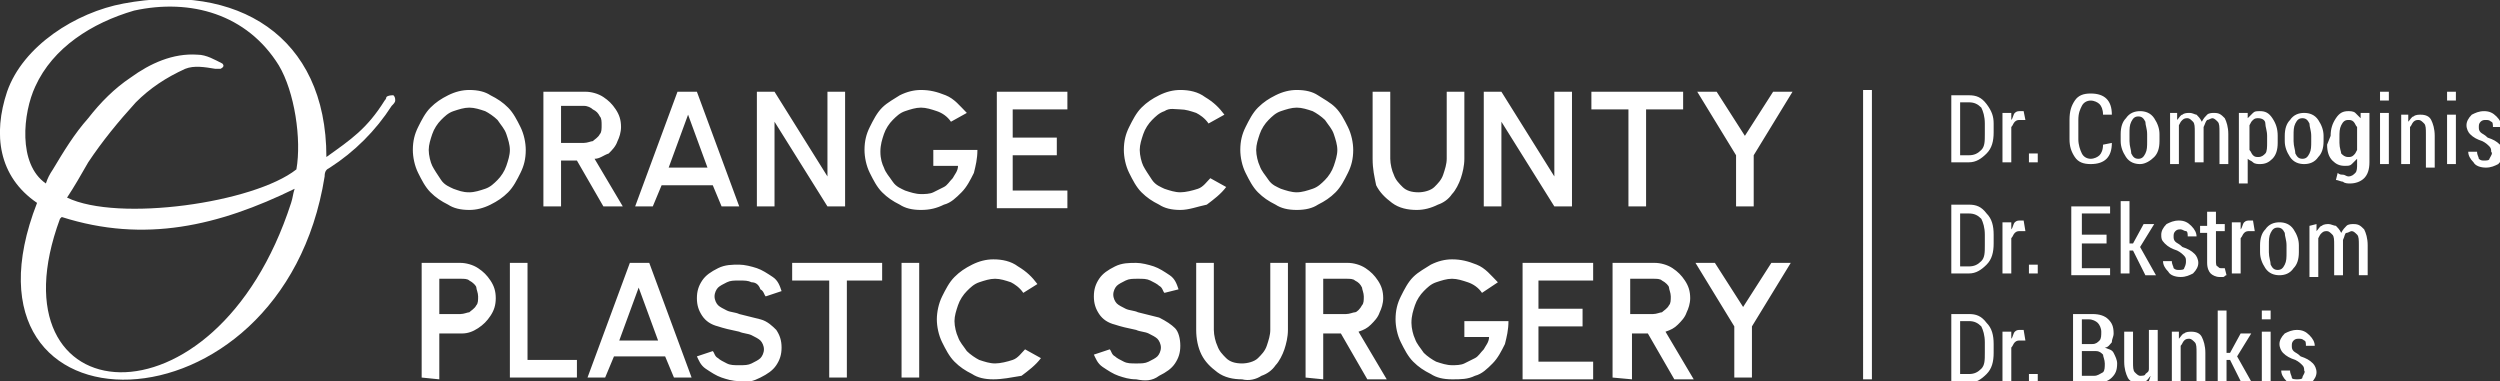
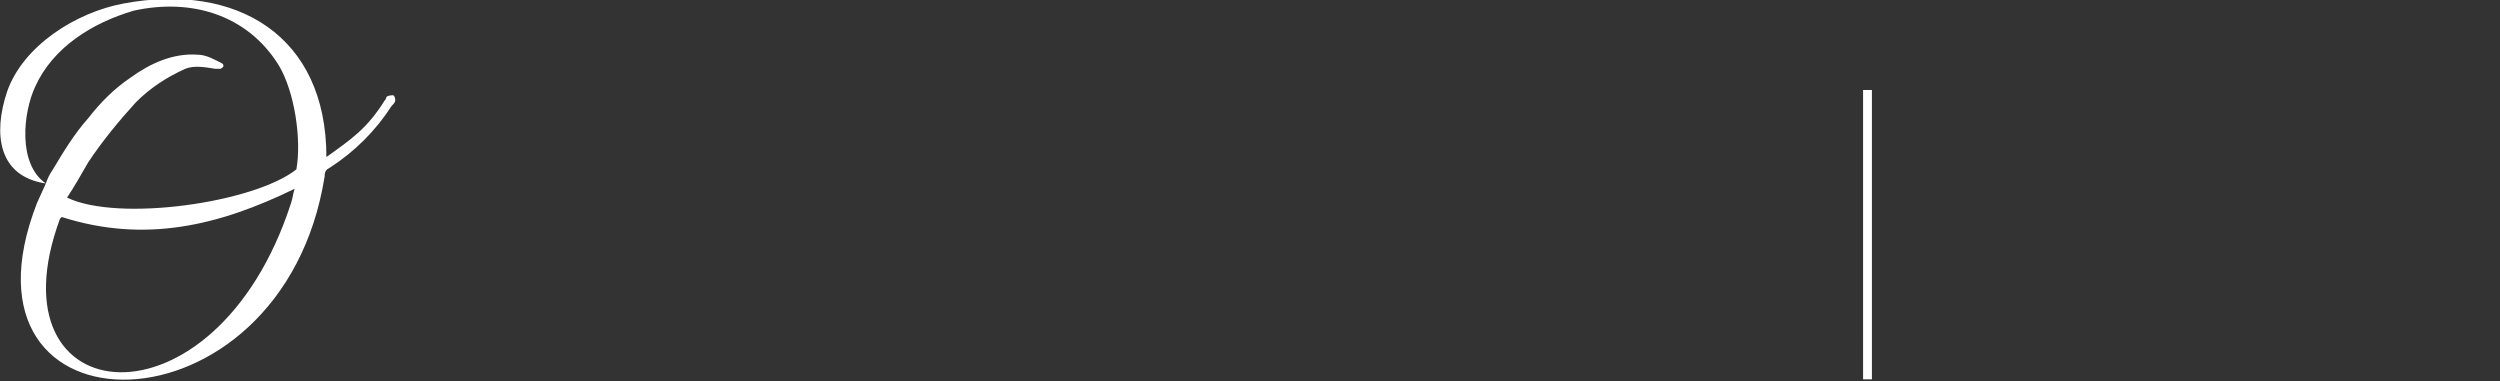
<svg xmlns="http://www.w3.org/2000/svg" version="1.1" id="Слой_1" x="0px" y="0px" viewBox="0 0 141.7 21.6" style="enable-background:new 0 0 141.7 21.6;" xml:space="preserve">
  <rect x="0" y="0" width="141.7" height="21.6" fill="#333333" stroke="none" />
  <style type="text/css">
	.st0{fill:#FFFFFF;}
</style>
  <g id="Слой_x0020_1">
    <g id="_2084689997344">
-       <path class="st0" d="M100.5,5.2h1.1l-2.2,3.6v2.9h-1V8.8l-2.2-3.6h1.1l1.6,2.5L100.5,5.2z M95.4,5.2v1h-2.1v5.5h-1V6.2h-2.1v-1    H95.4z M84.1,11.7V5.2h1l3,4.8V5.2h1v6.5h-1l-3-4.8v4.8H84.1z M80.3,11.9c-0.5,0-1-0.1-1.4-0.4s-0.7-0.6-0.9-1    C77.9,10,77.8,9.6,77.8,9V5.2h1V9c0,0.3,0.1,0.7,0.2,0.9c0.1,0.3,0.3,0.5,0.5,0.7c0.2,0.2,0.5,0.3,0.9,0.3c0.3,0,0.7-0.1,0.9-0.3    c0.2-0.2,0.4-0.4,0.5-0.7c0.1-0.3,0.2-0.6,0.2-0.9V5.2h1V9c0,0.4-0.1,0.8-0.2,1.1c-0.1,0.3-0.3,0.7-0.5,0.9    c-0.2,0.3-0.5,0.5-0.8,0.6C81.1,11.8,80.7,11.9,80.3,11.9L80.3,11.9z M73.5,10.9c0.3,0,0.6-0.1,0.9-0.2c0.3-0.1,0.5-0.3,0.7-0.5    c0.2-0.2,0.4-0.5,0.5-0.8c0.1-0.3,0.2-0.6,0.2-0.9s-0.1-0.6-0.2-0.9c-0.1-0.3-0.3-0.5-0.5-0.8c-0.2-0.2-0.5-0.4-0.7-0.5    c-0.3-0.1-0.6-0.2-0.9-0.2c-0.3,0-0.6,0.1-0.9,0.2c-0.3,0.1-0.5,0.3-0.7,0.5c-0.2,0.2-0.4,0.5-0.5,0.8c-0.1,0.3-0.2,0.6-0.2,0.9    s0.1,0.7,0.2,0.9c0.1,0.3,0.3,0.5,0.5,0.8s0.5,0.4,0.7,0.5C72.9,10.8,73.2,10.9,73.5,10.9z M73.5,11.9c-0.5,0-0.9-0.1-1.2-0.3    c-0.4-0.2-0.7-0.4-1-0.7c-0.3-0.3-0.5-0.7-0.7-1.1c-0.2-0.4-0.3-0.9-0.3-1.3c0-0.5,0.1-0.9,0.3-1.3c0.2-0.4,0.4-0.8,0.7-1.1    c0.3-0.3,0.6-0.5,1-0.7c0.4-0.2,0.8-0.3,1.2-0.3c0.5,0,0.9,0.1,1.2,0.3s0.7,0.4,1,0.7c0.3,0.3,0.5,0.7,0.7,1.1    c0.2,0.4,0.3,0.9,0.3,1.3c0,0.5-0.1,0.9-0.3,1.3s-0.4,0.8-0.7,1.1c-0.3,0.3-0.6,0.5-1,0.7C74.4,11.8,74,11.9,73.5,11.9z     M66.9,11.9c-0.5,0-0.9-0.1-1.2-0.3c-0.4-0.2-0.7-0.4-1-0.7c-0.3-0.3-0.5-0.7-0.7-1.1c-0.2-0.4-0.3-0.9-0.3-1.3    c0-0.5,0.1-0.9,0.3-1.3c0.2-0.4,0.4-0.8,0.7-1.1c0.3-0.3,0.6-0.5,1-0.7c0.4-0.2,0.8-0.3,1.2-0.3c0.5,0,1,0.1,1.4,0.4    c0.5,0.3,0.8,0.6,1.1,1l-0.9,0.5c-0.2-0.3-0.5-0.5-0.7-0.6c-0.3-0.1-0.6-0.2-0.9-0.2S66.3,6.1,66,6.3c-0.3,0.1-0.5,0.3-0.7,0.5    c-0.2,0.2-0.4,0.5-0.5,0.8s-0.2,0.6-0.2,0.9s0.1,0.7,0.2,0.9s0.3,0.5,0.5,0.8s0.5,0.4,0.7,0.5c0.3,0.1,0.6,0.2,0.9,0.2    c0.3,0,0.7-0.1,1-0.2c0.3-0.1,0.5-0.4,0.7-0.6l0.9,0.5c-0.3,0.4-0.7,0.7-1.1,1C67.9,11.7,67.4,11.9,66.9,11.9z M56.5,11.7V5.2h4v1    h-3.1v1.6h2.5v1h-2.5v2h3.1v1H56.5z M52.2,11.9c-0.5,0-0.9-0.1-1.2-0.3c-0.4-0.2-0.7-0.4-1-0.7c-0.3-0.3-0.5-0.7-0.7-1.1    C49.1,9.4,49,8.9,49,8.5c0-0.5,0.1-0.9,0.3-1.3c0.2-0.4,0.4-0.8,0.7-1.1c0.3-0.3,0.7-0.5,1-0.7c0.4-0.2,0.8-0.3,1.2-0.3    c0.5,0,0.9,0.1,1.4,0.3c0.5,0.2,0.8,0.6,1.2,1l-0.9,0.5c-0.2-0.3-0.5-0.5-0.8-0.6c-0.3-0.1-0.6-0.2-0.9-0.2s-0.6,0.1-0.9,0.2    c-0.3,0.1-0.5,0.3-0.7,0.5s-0.4,0.5-0.5,0.8c-0.1,0.3-0.2,0.6-0.2,1s0.1,0.7,0.2,0.9c0.1,0.3,0.3,0.5,0.5,0.8s0.5,0.4,0.7,0.5    c0.3,0.1,0.6,0.2,0.9,0.2c0.2,0,0.5,0,0.7-0.1c0.2-0.1,0.4-0.2,0.6-0.3c0.2-0.1,0.3-0.3,0.5-0.5c0.1-0.2,0.3-0.4,0.3-0.7h-1.4V8.5    h2.5c0,0.5-0.1,0.9-0.2,1.3c-0.2,0.4-0.4,0.8-0.7,1.1c-0.3,0.3-0.6,0.6-1,0.7C53.1,11.8,52.7,11.9,52.2,11.9L52.2,11.9z     M42.9,11.7V5.2h1l3,4.8V5.2h1v6.5h-1l-3-4.8v4.8H42.9z M37.9,9.5h2.2l-1.1-3L37.9,9.5L37.9,9.5z M38.4,5.2h1.1l2.4,6.5h-1    l-0.5-1.2h-2.9l-0.5,1.2h-1L38.4,5.2L38.4,5.2z M31.8,8.1h1.3c0.2,0,0.4-0.1,0.5-0.1c0.1-0.1,0.3-0.2,0.4-0.4    c0.1-0.1,0.1-0.3,0.1-0.5S34.1,6.7,34,6.6c-0.1-0.2-0.2-0.3-0.4-0.4C33.5,6.1,33.3,6,33.1,6h-1.3V8.1L31.8,8.1z M30.8,11.7V5.2    h2.4c0.3,0,0.7,0.1,1,0.3c0.3,0.2,0.5,0.4,0.7,0.7c0.2,0.3,0.3,0.6,0.3,1c0,0.3-0.1,0.6-0.2,0.8c-0.1,0.3-0.3,0.5-0.5,0.7    C34.2,8.8,34,9,33.7,9l1.6,2.7h-1.1l-1.5-2.6h-0.9v2.6L30.8,11.7L30.8,11.7z M26.6,10.9c0.3,0,0.6-0.1,0.9-0.2    c0.3-0.1,0.5-0.3,0.7-0.5c0.2-0.2,0.4-0.5,0.5-0.8s0.2-0.6,0.2-0.9s-0.1-0.6-0.2-0.9c-0.1-0.3-0.3-0.5-0.5-0.8    c-0.2-0.2-0.5-0.4-0.7-0.5c-0.3-0.1-0.6-0.2-0.9-0.2c-0.3,0-0.6,0.1-0.9,0.2c-0.3,0.1-0.5,0.3-0.7,0.5c-0.2,0.2-0.4,0.5-0.5,0.8    s-0.2,0.6-0.2,0.9s0.1,0.7,0.2,0.9s0.3,0.5,0.5,0.8s0.5,0.4,0.7,0.5C26,10.8,26.2,10.9,26.6,10.9z M26.6,11.9    c-0.5,0-0.9-0.1-1.2-0.3c-0.4-0.2-0.7-0.4-1-0.7s-0.5-0.7-0.7-1.1c-0.2-0.4-0.3-0.9-0.3-1.3c0-0.5,0.1-0.9,0.3-1.3    c0.2-0.4,0.4-0.8,0.7-1.1s0.6-0.5,1-0.7c0.4-0.2,0.8-0.3,1.2-0.3c0.5,0,0.9,0.1,1.2,0.3c0.4,0.2,0.7,0.4,1,0.7s0.5,0.7,0.7,1.1    c0.2,0.4,0.3,0.9,0.3,1.3c0,0.5-0.1,0.9-0.3,1.3s-0.4,0.8-0.7,1.1s-0.6,0.5-1,0.7C27.4,11.8,27,11.9,26.6,11.9z M23.9,21.4v-6.5    h2.2c0.3,0,0.7,0.1,1,0.3c0.3,0.2,0.5,0.4,0.7,0.7c0.2,0.3,0.3,0.6,0.3,1c0,0.4-0.1,0.7-0.3,1c-0.2,0.3-0.4,0.5-0.7,0.7    s-0.6,0.3-0.9,0.3h-1.3v2.6L23.9,21.4L23.9,21.4z M24.9,17.8h1.2c0.2,0,0.4-0.1,0.5-0.1c0.1-0.1,0.3-0.2,0.4-0.4    c0.1-0.1,0.1-0.3,0.1-0.5s-0.1-0.4-0.1-0.5s-0.2-0.3-0.4-0.4c-0.1-0.1-0.3-0.1-0.5-0.1h-1.2V17.8L24.9,17.8z M28.9,21.4v-6.5h1    v5.5h2.8v1H28.9z M35.7,14.9h1.1l2.4,6.5h-1l-0.5-1.2h-2.9l-0.5,1.2h-1L35.7,14.9L35.7,14.9z M35.1,19.3h2.2l-1.1-3L35.1,19.3    L35.1,19.3z M41.9,21.6c-0.4,0-0.7-0.1-1-0.2c-0.3-0.1-0.6-0.3-0.9-0.5c-0.3-0.2-0.4-0.5-0.5-0.7l0.9-0.3c0.1,0.1,0.1,0.3,0.3,0.4    c0.1,0.1,0.3,0.2,0.5,0.3c0.2,0.1,0.4,0.1,0.7,0.1c0.3,0,0.5,0,0.7-0.1s0.4-0.2,0.5-0.3c0.1-0.1,0.2-0.3,0.2-0.5s-0.1-0.4-0.2-0.5    c-0.1-0.1-0.3-0.2-0.5-0.3s-0.5-0.1-0.7-0.2c-0.5-0.1-0.9-0.2-1.2-0.3c-0.4-0.1-0.7-0.3-0.9-0.6s-0.3-0.6-0.3-1s0.1-0.7,0.3-1    c0.2-0.3,0.5-0.5,0.9-0.7c0.4-0.2,0.8-0.2,1.2-0.2c0.3,0,0.7,0.1,1,0.2s0.6,0.3,0.9,0.5c0.3,0.2,0.4,0.5,0.5,0.8l-0.9,0.3    c-0.1-0.1-0.1-0.3-0.3-0.4C43,16.1,42.8,16,42.6,16c-0.2-0.1-0.4-0.1-0.7-0.1c-0.3,0-0.5,0-0.7,0.1c-0.2,0.1-0.4,0.2-0.5,0.3    c-0.1,0.1-0.2,0.3-0.2,0.5c0,0.2,0.1,0.4,0.2,0.5c0.1,0.1,0.3,0.2,0.5,0.3c0.2,0.1,0.5,0.1,0.7,0.2c0.4,0.1,0.8,0.2,1.2,0.3    s0.7,0.4,0.9,0.6c0.2,0.3,0.3,0.6,0.3,1c0,0.4-0.1,0.7-0.3,1c-0.2,0.3-0.5,0.5-0.9,0.7S42.4,21.7,41.9,21.6L41.9,21.6z M50,14.9v1    H48v5.5h-1v-5.5h-2.1v-1H50z M51.1,21.4v-6.5h1v6.5H51.1z M56.3,21.5c-0.5,0-0.9-0.1-1.2-0.3c-0.4-0.2-0.7-0.4-1-0.7    c-0.3-0.3-0.5-0.7-0.7-1.1c-0.2-0.4-0.3-0.9-0.3-1.3s0.1-0.9,0.3-1.3s0.4-0.8,0.7-1.1c0.3-0.3,0.6-0.5,1-0.7    c0.4-0.2,0.8-0.3,1.2-0.3c0.5,0,1,0.1,1.4,0.4c0.5,0.3,0.8,0.6,1.1,1L58,16.6c-0.2-0.3-0.5-0.5-0.7-0.6c-0.3-0.1-0.6-0.2-0.9-0.2    c-0.3,0-0.6,0.1-0.9,0.2c-0.3,0.1-0.5,0.3-0.7,0.5c-0.2,0.2-0.4,0.5-0.5,0.8c-0.1,0.3-0.2,0.6-0.2,0.9c0,0.3,0.1,0.7,0.2,0.9    c0.1,0.3,0.3,0.5,0.5,0.8c0.2,0.2,0.5,0.4,0.7,0.5c0.3,0.1,0.6,0.2,0.9,0.2c0.3,0,0.7-0.1,1-0.2c0.3-0.1,0.5-0.4,0.7-0.6l0.9,0.5    c-0.3,0.4-0.7,0.7-1.1,1C57.3,21.4,56.8,21.5,56.3,21.5z M64.4,21.5c-0.4,0-0.7-0.1-1-0.2c-0.3-0.1-0.6-0.3-0.9-0.5    c-0.3-0.2-0.4-0.5-0.5-0.7l0.9-0.3c0.1,0.1,0.1,0.3,0.3,0.4c0.1,0.1,0.3,0.2,0.5,0.3c0.2,0.1,0.4,0.1,0.7,0.1c0.3,0,0.5,0,0.7-0.1    c0.2-0.1,0.4-0.2,0.5-0.3c0.1-0.1,0.2-0.3,0.2-0.5s-0.1-0.4-0.2-0.5s-0.3-0.2-0.5-0.3c-0.2-0.1-0.5-0.1-0.7-0.2    c-0.5-0.1-0.9-0.2-1.2-0.3c-0.4-0.1-0.7-0.3-0.9-0.6c-0.2-0.3-0.3-0.6-0.3-1c0-0.4,0.1-0.7,0.3-1c0.2-0.3,0.5-0.5,0.9-0.7    c0.4-0.2,0.8-0.2,1.2-0.2c0.3,0,0.7,0.1,1,0.2c0.3,0.1,0.6,0.3,0.9,0.5c0.3,0.2,0.4,0.5,0.5,0.8L66,16.6c-0.1-0.1-0.1-0.3-0.3-0.4    c-0.1-0.1-0.3-0.2-0.5-0.3s-0.4-0.1-0.7-0.1c-0.3,0-0.5,0-0.7,0.1c-0.2,0.1-0.4,0.2-0.5,0.3c-0.1,0.1-0.2,0.3-0.2,0.5    c0,0.2,0.1,0.4,0.2,0.5c0.1,0.1,0.3,0.2,0.5,0.3c0.2,0.1,0.5,0.1,0.7,0.2c0.4,0.1,0.8,0.2,1.2,0.3c0.4,0.2,0.7,0.4,0.9,0.6    s0.3,0.6,0.3,1c0,0.4-0.1,0.7-0.3,1c-0.2,0.3-0.5,0.5-0.9,0.7C65.3,21.6,64.9,21.6,64.4,21.5L64.4,21.5z M70.4,21.5    c-0.5,0-1-0.1-1.4-0.4c-0.4-0.3-0.7-0.6-0.9-1c-0.2-0.4-0.3-0.9-0.3-1.4v-3.8h1v3.8c0,0.3,0.1,0.7,0.2,0.9    c0.1,0.3,0.3,0.5,0.5,0.7c0.2,0.2,0.5,0.3,0.9,0.3c0.3,0,0.7-0.1,0.9-0.3c0.2-0.2,0.4-0.4,0.5-0.7s0.2-0.6,0.2-0.9v-3.8h1v3.8    c0,0.4-0.1,0.8-0.2,1.1c-0.1,0.3-0.3,0.7-0.5,0.9c-0.2,0.3-0.5,0.5-0.8,0.6C71.2,21.5,70.8,21.6,70.4,21.5L70.4,21.5z M74,21.4    v-6.5h2.4c0.3,0,0.7,0.1,1,0.3c0.3,0.2,0.5,0.4,0.7,0.7c0.2,0.3,0.3,0.6,0.3,1c0,0.3-0.1,0.6-0.2,0.8c-0.1,0.3-0.3,0.5-0.5,0.7    c-0.2,0.2-0.4,0.3-0.7,0.4l1.6,2.7h-1.1l-1.5-2.6H75v2.6L74,21.4L74,21.4z M75,17.8h1.3c0.2,0,0.4-0.1,0.5-0.1s0.3-0.2,0.4-0.4    c0.1-0.1,0.1-0.3,0.1-0.5s-0.1-0.4-0.1-0.5c-0.1-0.2-0.2-0.3-0.4-0.4c-0.1-0.1-0.3-0.1-0.5-0.1H75V17.8L75,17.8z M82.3,21.5    c-0.5,0-0.9-0.1-1.2-0.3c-0.4-0.2-0.7-0.4-1-0.7c-0.3-0.3-0.5-0.7-0.7-1.1c-0.2-0.4-0.3-0.9-0.3-1.3c0-0.5,0.1-0.9,0.3-1.3    c0.2-0.4,0.4-0.8,0.7-1.1s0.7-0.5,1-0.7c0.4-0.2,0.8-0.3,1.2-0.3c0.5,0,0.9,0.1,1.4,0.3c0.5,0.2,0.8,0.6,1.2,1L84,16.6    c-0.2-0.3-0.5-0.5-0.8-0.6s-0.6-0.2-0.9-0.2c-0.3,0-0.6,0.1-0.9,0.2c-0.3,0.1-0.5,0.3-0.7,0.5c-0.2,0.2-0.4,0.5-0.5,0.8    c-0.1,0.3-0.2,0.6-0.2,1c0,0.3,0.1,0.7,0.2,0.9c0.1,0.3,0.3,0.5,0.5,0.8c0.2,0.2,0.5,0.4,0.7,0.5c0.3,0.1,0.6,0.2,0.9,0.2    c0.2,0,0.5,0,0.7-0.1s0.4-0.2,0.6-0.3c0.2-0.1,0.3-0.3,0.5-0.5c0.1-0.2,0.3-0.4,0.3-0.7H83v-0.9h2.5c0,0.5-0.1,0.9-0.2,1.3    c-0.2,0.4-0.4,0.8-0.7,1.1c-0.3,0.3-0.6,0.6-1,0.7C83.2,21.5,82.8,21.5,82.3,21.5L82.3,21.5z M86.3,21.4v-6.5h4v1h-3.1v1.6h2.5v1    h-2.5v2h3.1v1H86.3z M91.4,21.4v-6.5h2.4c0.3,0,0.7,0.1,1,0.3c0.3,0.2,0.5,0.4,0.7,0.7c0.2,0.3,0.3,0.6,0.3,1    c0,0.3-0.1,0.6-0.2,0.8c-0.1,0.3-0.3,0.5-0.5,0.7c-0.2,0.2-0.4,0.3-0.7,0.4l1.6,2.7h-1.1l-1.5-2.6h-0.9v2.6L91.4,21.4L91.4,21.4z     M92.4,17.8h1.3c0.2,0,0.4-0.1,0.5-0.1c0.1-0.1,0.3-0.2,0.4-0.4c0.1-0.1,0.1-0.3,0.1-0.5s-0.1-0.4-0.1-0.5s-0.2-0.3-0.4-0.4    c-0.1-0.1-0.3-0.1-0.5-0.1h-1.3V17.8L92.4,17.8z M100.4,14.9h1.1l-2.2,3.6v2.9h-1v-2.9l-2.2-3.6h1.1l1.6,2.5L100.4,14.9z" />
-       <path class="st0" d="M110.6,9.2V5.4h1c0.4,0,0.7,0.1,1,0.5S113,6.6,113,7v0.5c0,0.5-0.1,0.9-0.4,1.2c-0.3,0.3-0.6,0.5-1,0.5    L110.6,9.2L110.6,9.2z M111.1,5.8v3h0.5c0.3,0,0.5-0.1,0.7-0.3c0.2-0.2,0.2-0.5,0.2-0.9V7c0-0.4-0.1-0.7-0.2-0.9    c-0.2-0.2-0.4-0.3-0.7-0.3H111.1z M114.8,6.8h-0.3c-0.1,0-0.2,0-0.3,0.1c-0.1,0.1-0.1,0.2-0.2,0.3v2h-0.5V6.4h0.5l0,0.4    c0.1-0.1,0.1-0.3,0.2-0.4c0.1-0.1,0.2-0.1,0.3-0.1c0,0,0.1,0,0.1,0c0,0,0.1,0,0.1,0L114.8,6.8L114.8,6.8z M115.5,9.2h-0.5V8.7h0.5    V9.2z M119.7,8.1L119.7,8.1c0,0.4-0.1,0.7-0.3,0.9s-0.5,0.3-0.9,0.3c-0.4,0-0.7-0.1-0.9-0.4c-0.2-0.3-0.3-0.6-0.3-1V6.8    c0-0.5,0.1-0.8,0.3-1.1c0.2-0.3,0.5-0.4,0.9-0.4c0.4,0,0.7,0.1,0.9,0.3c0.2,0.2,0.3,0.5,0.3,0.9v0h-0.5c0-0.3-0.1-0.5-0.2-0.6    c-0.1-0.1-0.3-0.2-0.5-0.2c-0.2,0-0.4,0.1-0.5,0.3s-0.2,0.4-0.2,0.8v1.1c0,0.3,0.1,0.6,0.2,0.8c0.1,0.2,0.3,0.3,0.5,0.3    c0.2,0,0.4-0.1,0.5-0.2c0.1-0.1,0.2-0.3,0.2-0.6L119.7,8.1L119.7,8.1z M120.2,7.6c0-0.4,0.1-0.7,0.3-0.9c0.2-0.3,0.5-0.4,0.8-0.4    s0.6,0.1,0.8,0.4c0.2,0.3,0.3,0.6,0.3,0.9V8c0,0.4-0.1,0.7-0.3,0.9s-0.5,0.4-0.8,0.4s-0.6-0.1-0.8-0.4s-0.3-0.6-0.3-0.9V7.6z     M120.7,8c0,0.3,0.1,0.5,0.1,0.7c0.1,0.2,0.2,0.3,0.4,0.3s0.3-0.1,0.4-0.3c0.1-0.2,0.1-0.4,0.1-0.7V7.6c0-0.3-0.1-0.5-0.1-0.7    c-0.1-0.2-0.2-0.3-0.4-0.3s-0.3,0.1-0.4,0.3c-0.1,0.2-0.1,0.4-0.1,0.7V8z M123.4,6.4l0,0.4c0.1-0.1,0.2-0.3,0.3-0.3    c0.1-0.1,0.3-0.1,0.4-0.1c0.2,0,0.3,0.1,0.4,0.1c0.1,0.1,0.2,0.2,0.3,0.4c0.1-0.2,0.2-0.3,0.3-0.4c0.1-0.1,0.3-0.1,0.4-0.1    c0.3,0,0.4,0.1,0.6,0.3c0.1,0.2,0.2,0.5,0.2,0.9v1.7h-0.5V7.5c0-0.3,0-0.5-0.1-0.6s-0.2-0.2-0.3-0.2c-0.1,0-0.2,0.1-0.3,0.1    c-0.1,0.1-0.1,0.2-0.2,0.4c0,0,0,0,0,0.1c0,0.1,0,0.1,0,0.1v1.8h-0.5V7.5c0-0.3,0-0.5-0.1-0.6c-0.1-0.1-0.2-0.2-0.3-0.2    c-0.1,0-0.2,0-0.3,0.1c-0.1,0.1-0.1,0.1-0.2,0.3v2.2h-0.5V6.4L123.4,6.4L123.4,6.4z M129.1,8.1c0,0.4-0.1,0.7-0.3,0.9    c-0.2,0.2-0.4,0.3-0.7,0.3c-0.1,0-0.3,0-0.4-0.1c-0.1-0.1-0.2-0.1-0.3-0.2v1.4h-0.5v-4h0.5l0,0.3c0.1-0.1,0.2-0.2,0.3-0.3    c0.1-0.1,0.2-0.1,0.4-0.1c0.3,0,0.5,0.1,0.7,0.4c0.2,0.3,0.3,0.6,0.3,1V8.1L129.1,8.1z M128.5,7.7c0-0.3-0.1-0.5-0.1-0.7    s-0.2-0.3-0.4-0.3c-0.1,0-0.2,0-0.3,0.1c-0.1,0.1-0.1,0.1-0.2,0.3v1.4c0.1,0.1,0.1,0.2,0.2,0.3s0.2,0.1,0.3,0.1    c0.2,0,0.3-0.1,0.4-0.2c0.1-0.1,0.1-0.4,0.1-0.6L128.5,7.7L128.5,7.7z M129.5,7.7c0-0.4,0.1-0.7,0.3-0.9c0.2-0.3,0.5-0.4,0.8-0.4    c0.3,0,0.6,0.1,0.8,0.4c0.2,0.3,0.3,0.6,0.3,0.9V8c0,0.4-0.1,0.7-0.3,0.9c-0.2,0.3-0.5,0.4-0.8,0.4c-0.3,0-0.6-0.1-0.8-0.4    c-0.2-0.3-0.3-0.6-0.3-0.9V7.7z M130,8c0,0.3,0.1,0.5,0.1,0.7c0.1,0.2,0.2,0.3,0.4,0.3s0.3-0.1,0.4-0.3c0.1-0.2,0.1-0.4,0.1-0.7    V7.7c0-0.3-0.1-0.5-0.1-0.7c-0.1-0.2-0.2-0.3-0.4-0.3s-0.3,0.1-0.4,0.3S130,7.4,130,7.7V8z M132.1,7.7c0-0.4,0.1-0.7,0.3-1    c0.2-0.3,0.4-0.4,0.7-0.4c0.1,0,0.3,0,0.4,0.1c0.1,0.1,0.2,0.2,0.3,0.3l0-0.3h0.5v2.8c0,0.4-0.1,0.7-0.3,0.9s-0.5,0.3-0.8,0.3    c-0.1,0-0.3,0-0.4-0.1c-0.1,0-0.3-0.1-0.4-0.1l0.1-0.4c0.1,0.1,0.2,0.1,0.3,0.1c0.1,0,0.2,0.1,0.3,0.1c0.2,0,0.3-0.1,0.4-0.2    c0.1-0.1,0.1-0.3,0.1-0.5V9c-0.1,0.1-0.2,0.2-0.3,0.3s-0.2,0.1-0.4,0.1c-0.3,0-0.5-0.1-0.7-0.3c-0.2-0.2-0.3-0.5-0.3-0.9    L132.1,7.7L132.1,7.7z M132.6,8.1c0,0.3,0.1,0.5,0.1,0.6c0.1,0.1,0.2,0.2,0.4,0.2c0.1,0,0.2,0,0.3-0.1c0.1-0.1,0.1-0.1,0.2-0.3    V7.2c-0.1-0.1-0.1-0.2-0.2-0.3c-0.1-0.1-0.2-0.1-0.3-0.1c-0.2,0-0.3,0.1-0.4,0.3c-0.1,0.2-0.1,0.4-0.1,0.7V8.1L132.6,8.1z     M135.4,9.3h-0.5V6.4h0.5V9.3z M135.4,5.7h-0.5V5.2h0.5V5.7z M136.5,6.5l0,0.4c0.1-0.1,0.2-0.3,0.3-0.3c0.1-0.1,0.3-0.1,0.4-0.1    c0.3,0,0.5,0.1,0.6,0.3c0.1,0.2,0.2,0.5,0.2,0.9v1.8h-0.5V7.6c0-0.3,0-0.5-0.1-0.6c-0.1-0.1-0.2-0.2-0.3-0.2c-0.1,0-0.2,0-0.3,0.1    c-0.1,0.1-0.1,0.2-0.2,0.3v2.1h-0.5V6.5L136.5,6.5L136.5,6.5z M139.2,9.3h-0.5V6.5h0.5V9.3z M139.2,5.7h-0.5V5.2h0.5V5.7z     M141.2,8.6c0-0.1,0-0.2-0.1-0.3s-0.2-0.2-0.4-0.3c-0.3-0.1-0.5-0.2-0.7-0.4c-0.1-0.1-0.2-0.3-0.2-0.5c0-0.2,0.1-0.4,0.3-0.6    c0.2-0.1,0.4-0.2,0.7-0.2s0.5,0.1,0.7,0.3c0.2,0.2,0.3,0.4,0.3,0.6v0h-0.5c0-0.1,0-0.3-0.1-0.3c-0.1-0.1-0.2-0.1-0.3-0.1    c-0.1,0-0.2,0-0.3,0.1c-0.1,0.1-0.1,0.2-0.1,0.3c0,0.1,0,0.2,0.1,0.3c0.1,0.1,0.2,0.1,0.4,0.3c0.3,0.1,0.5,0.2,0.7,0.4    c0.1,0.1,0.2,0.3,0.2,0.5c0,0.2-0.1,0.4-0.3,0.6c-0.2,0.1-0.4,0.2-0.7,0.2c-0.3,0-0.6-0.1-0.7-0.3c-0.2-0.2-0.3-0.4-0.3-0.6v0h0.5    c0,0.2,0.1,0.3,0.1,0.4c0.1,0.1,0.2,0.1,0.3,0.1c0.1,0,0.3,0,0.3-0.1C141.2,8.8,141.3,8.7,141.2,8.6L141.2,8.6z M110.6,15.5v-3.9    h1c0.4,0,0.7,0.1,1,0.5c0.3,0.3,0.4,0.7,0.4,1.2v0.5c0,0.5-0.1,0.9-0.4,1.2c-0.3,0.3-0.6,0.5-1,0.5L110.6,15.5L110.6,15.5z     M111.1,12.1v3h0.5c0.3,0,0.5-0.1,0.7-0.3c0.2-0.2,0.2-0.5,0.2-0.9v-0.6c0-0.4-0.1-0.7-0.2-0.9c-0.2-0.2-0.4-0.3-0.7-0.3H111.1z     M114.8,13.1h-0.3c-0.1,0-0.2,0-0.3,0.1c-0.1,0.1-0.1,0.2-0.2,0.3v2h-0.5v-2.9h0.5l0,0.4c0.1-0.1,0.1-0.3,0.2-0.4    c0.1-0.1,0.2-0.1,0.3-0.1c0,0,0.1,0,0.1,0c0,0,0.1,0,0.1,0L114.8,13.1L114.8,13.1z M115.5,15.5H115V15h0.5V15.5z M119.5,13.8H118    v1.4h1.6v0.4h-2.2v-3.9h2.2v0.4H118v1.2h1.4V13.8L119.5,13.8z M120.9,14.2h-0.2v1.3h-0.5v-4.1h0.5v2.4h0.2l0.6-1.1h0.6l-0.8,1.3    l0.9,1.6h-0.6L120.9,14.2L120.9,14.2z M123.9,14.8c0-0.1,0-0.2-0.1-0.3c-0.1-0.1-0.2-0.2-0.4-0.3c-0.3-0.1-0.5-0.2-0.7-0.4    s-0.2-0.3-0.2-0.5c0-0.2,0.1-0.4,0.3-0.6c0.2-0.1,0.4-0.2,0.7-0.2c0.3,0,0.5,0.1,0.7,0.3c0.2,0.2,0.3,0.4,0.3,0.6v0h-0.5    c0-0.1,0-0.3-0.1-0.3s-0.2-0.1-0.3-0.1s-0.2,0-0.3,0.1c-0.1,0.1-0.1,0.2-0.1,0.3c0,0.1,0,0.2,0.1,0.3s0.2,0.1,0.4,0.3    c0.3,0.1,0.5,0.2,0.7,0.4c0.1,0.1,0.2,0.3,0.2,0.5s-0.1,0.4-0.3,0.6c-0.2,0.1-0.4,0.2-0.7,0.2c-0.3,0-0.6-0.1-0.7-0.3    c-0.2-0.2-0.3-0.4-0.3-0.6v0h0.5c0,0.2,0.1,0.3,0.1,0.4c0.1,0.1,0.2,0.1,0.3,0.1c0.1,0,0.3,0,0.3-0.1    C123.9,15,123.9,14.9,123.9,14.8L123.9,14.8z M125.6,12v0.7h0.5v0.4h-0.5v1.7c0,0.1,0,0.3,0.1,0.3c0.1,0.1,0.1,0.1,0.2,0.1    s0.1,0,0.1,0c0,0,0.1,0,0.1,0l0.1,0.4c-0.1,0-0.1,0.1-0.2,0.1c-0.1,0-0.1,0-0.2,0c-0.2,0-0.4-0.1-0.5-0.2s-0.2-0.3-0.2-0.6v-1.7    h-0.4v-0.4h0.4V12H125.6z M127.8,13.1h-0.3c-0.1,0-0.2,0-0.3,0.1c-0.1,0.1-0.1,0.2-0.2,0.3v2h-0.5v-2.9h0.5l0,0.4    c0.1-0.1,0.1-0.3,0.2-0.4c0.1-0.1,0.2-0.1,0.3-0.1c0,0,0.1,0,0.1,0s0.1,0,0.1,0L127.8,13.1L127.8,13.1z M128.1,13.9    c0-0.4,0.1-0.7,0.3-0.9c0.2-0.3,0.5-0.4,0.8-0.4c0.3,0,0.6,0.1,0.8,0.4s0.3,0.6,0.3,0.9v0.4c0,0.4-0.1,0.7-0.3,0.9    c-0.2,0.3-0.5,0.4-0.8,0.4c-0.3,0-0.6-0.1-0.8-0.4c-0.2-0.3-0.3-0.6-0.3-0.9V13.9z M128.6,14.3c0,0.3,0.1,0.5,0.1,0.7    c0.1,0.2,0.2,0.3,0.4,0.3s0.3-0.1,0.4-0.3c0.1-0.2,0.1-0.4,0.1-0.7v-0.4c0-0.3-0.1-0.5-0.1-0.7c-0.1-0.2-0.2-0.3-0.4-0.3    s-0.3,0.1-0.4,0.3c-0.1,0.2-0.1,0.4-0.1,0.7V14.3z M131.3,12.7l0,0.4c0.1-0.1,0.2-0.3,0.3-0.3c0.1-0.1,0.3-0.1,0.4-0.1    s0.3,0.1,0.4,0.1c0.1,0.1,0.2,0.2,0.3,0.4c0.1-0.2,0.2-0.3,0.3-0.4c0.1-0.1,0.3-0.1,0.4-0.1c0.3,0,0.4,0.1,0.6,0.3    c0.1,0.2,0.2,0.5,0.2,0.9v1.7h-0.5v-1.7c0-0.3,0-0.5-0.1-0.6c-0.1-0.1-0.2-0.2-0.3-0.2c-0.1,0-0.2,0.1-0.3,0.1s-0.1,0.2-0.2,0.4    c0,0,0,0,0,0.1s0,0.1,0,0.1v1.8h-0.5v-1.7c0-0.3,0-0.5-0.1-0.6c-0.1-0.1-0.2-0.2-0.3-0.2c-0.1,0-0.2,0-0.3,0.1    c-0.1,0.1-0.1,0.1-0.2,0.3v2.2h-0.5v-2.9L131.3,12.7L131.3,12.7z M110.6,21.7v-3.9h1c0.4,0,0.7,0.1,1,0.5c0.3,0.3,0.4,0.7,0.4,1.2    V20c0,0.5-0.1,0.9-0.4,1.2c-0.3,0.3-0.6,0.5-1,0.5L110.6,21.7L110.6,21.7z M111.1,18.2v3h0.5c0.3,0,0.5-0.1,0.7-0.3    c0.2-0.2,0.2-0.5,0.2-0.9v-0.6c0-0.4-0.1-0.7-0.2-0.9c-0.2-0.2-0.4-0.3-0.7-0.3H111.1z M114.8,19.3h-0.3c-0.1,0-0.2,0-0.3,0.1    c-0.1,0.1-0.1,0.2-0.2,0.3v2h-0.5v-2.9h0.5l0,0.4c0.1-0.1,0.1-0.3,0.2-0.4c0.1-0.1,0.2-0.1,0.3-0.1c0,0,0.1,0,0.1,0    c0,0,0.1,0,0.1,0L114.8,19.3L114.8,19.3z M115.5,21.7H115v-0.5h0.5V21.7z M117.5,21.7v-3.9h1.1c0.4,0,0.7,0.1,0.9,0.3    c0.2,0.2,0.3,0.4,0.3,0.8c0,0.2-0.1,0.3-0.1,0.5c-0.1,0.1-0.2,0.3-0.4,0.3c0.2,0.1,0.4,0.1,0.5,0.3c0.1,0.2,0.2,0.4,0.2,0.6    c0,0.4-0.1,0.6-0.3,0.8c-0.2,0.2-0.5,0.3-0.8,0.3H117.5z M118,19.9v1.4h0.7c0.2,0,0.3-0.1,0.5-0.2c0.1-0.1,0.1-0.3,0.1-0.5    c0-0.2-0.1-0.4-0.1-0.5c-0.1-0.1-0.2-0.2-0.4-0.2H118z M118,19.5h0.6c0.2,0,0.3-0.1,0.4-0.2s0.1-0.3,0.1-0.5s-0.1-0.4-0.2-0.5    c-0.1-0.1-0.3-0.2-0.5-0.2H118V19.5z M121.9,21.3c-0.1,0.1-0.2,0.3-0.3,0.3c-0.1,0.1-0.3,0.1-0.4,0.1c-0.3,0-0.5-0.1-0.6-0.3    c-0.1-0.2-0.2-0.5-0.2-0.9v-1.7h0.5v1.7c0,0.3,0,0.5,0.1,0.6c0.1,0.1,0.2,0.2,0.3,0.2s0.3,0,0.3-0.1c0.1-0.1,0.2-0.1,0.2-0.3v-2.2    h0.5v2.9h-0.5L121.9,21.3L121.9,21.3z M123.5,18.8l0,0.4c0.1-0.1,0.2-0.3,0.3-0.3c0.1-0.1,0.3-0.1,0.4-0.1c0.3,0,0.5,0.1,0.6,0.3    c0.1,0.2,0.2,0.5,0.2,0.9v1.8h-0.5V20c0-0.3,0-0.5-0.1-0.6s-0.2-0.2-0.3-0.2c-0.1,0-0.2,0-0.3,0.1c-0.1,0.1-0.1,0.2-0.2,0.3v2.1    h-0.5v-2.9L123.5,18.8L123.5,18.8z M126.4,20.4h-0.2v1.3h-0.5v-4.1h0.5v2.4h0.2l0.6-1.1h0.6l-0.8,1.3l0.9,1.6h-0.6L126.4,20.4    L126.4,20.4z M128.7,21.7h-0.5v-2.9h0.5V21.7z M128.7,18.1h-0.5v-0.5h0.5V18.1z M130.6,21c0-0.1,0-0.2-0.1-0.3s-0.2-0.2-0.4-0.3    c-0.3-0.1-0.5-0.2-0.7-0.4c-0.1-0.1-0.2-0.3-0.2-0.5c0-0.2,0.1-0.4,0.3-0.6c0.2-0.1,0.4-0.2,0.7-0.2s0.5,0.1,0.7,0.3    c0.2,0.2,0.3,0.4,0.3,0.6v0h-0.5c0-0.1,0-0.3-0.1-0.3c-0.1-0.1-0.2-0.1-0.3-0.1c-0.1,0-0.2,0-0.3,0.1c-0.1,0.1-0.1,0.2-0.1,0.3    c0,0.1,0,0.2,0.1,0.3c0.1,0.1,0.2,0.1,0.4,0.3c0.3,0.1,0.5,0.2,0.7,0.4c0.1,0.1,0.2,0.3,0.2,0.5c0,0.2-0.1,0.4-0.3,0.6    c-0.2,0.1-0.4,0.2-0.7,0.2c-0.3,0-0.6-0.1-0.7-0.3c-0.2-0.2-0.3-0.4-0.3-0.6v0h0.5c0,0.2,0.1,0.3,0.1,0.4s0.2,0.1,0.3,0.1    c0.1,0,0.3,0,0.3-0.1S130.7,21.1,130.6,21L130.6,21z" />
-       <path class="st0" d="M16.7,10.7c-4.3,2.1-8.5,3.1-13.2,1.6c0,0-0.1,0.1-0.1,0.1c-4.1,11.1,8.8,12.4,13.1-0.9    C16.6,11.2,16.6,11,16.7,10.7z M106.1,5.1v16.4h-0.5V5.1H106.1z M2.6,10.4C2.7,10.1,2.8,9.9,3,9.6c0.6-1,1.2-2,2-2.9    C5.7,5.8,6.5,5,7.4,4.4C8.5,3.6,9.8,3,11.2,3.1c0.5,0,1,0.3,1.4,0.5c0.1,0.1,0.1,0.2-0.1,0.3c-0.1,0-0.2,0-0.3,0    c-0.6-0.1-1.2-0.2-1.7,0C9.4,4.4,8.5,5,7.7,5.8C6.7,6.9,5.8,8,5,9.2c-0.4,0.7-0.8,1.4-1.2,2c2.9,1.4,10.6,0.3,13-1.6    c0.3-1.7-0.1-4.4-1-5.9c-1.8-2.9-5-3.8-8.2-3.1C5.2,1.3,3,2.7,2,4.9C1.3,6.4,1,9.3,2.6,10.4z M2.1,11.5C-0.1,10-0.4,7.6,0.4,5.2    c0.9-2.6,3.9-4.5,6.6-5C13.4-1,18.5,2,18.5,8.9c1.4-1,2.3-1.6,3.3-3.2c0.1-0.1,0.1-0.2,0.1-0.2c0.1-0.1,0.3-0.1,0.4-0.1    c0.1,0.1,0.1,0.2,0.1,0.3c0,0.1-0.1,0.2-0.2,0.3c-0.9,1.4-2.1,2.6-3.5,3.5c-0.2,0.1-0.3,0.2-0.3,0.5C16,25.1-3.2,25.1,2.1,11.5    L2.1,11.5z" />
+       <path class="st0" d="M16.7,10.7c-4.3,2.1-8.5,3.1-13.2,1.6c0,0-0.1,0.1-0.1,0.1c-4.1,11.1,8.8,12.4,13.1-0.9    C16.6,11.2,16.6,11,16.7,10.7z M106.1,5.1v16.4h-0.5V5.1H106.1z M2.6,10.4C2.7,10.1,2.8,9.9,3,9.6c0.6-1,1.2-2,2-2.9    C5.7,5.8,6.5,5,7.4,4.4C8.5,3.6,9.8,3,11.2,3.1c0.5,0,1,0.3,1.4,0.5c0.1,0.1,0.1,0.2-0.1,0.3c-0.1,0-0.2,0-0.3,0    c-0.6-0.1-1.2-0.2-1.7,0C9.4,4.4,8.5,5,7.7,5.8C6.7,6.9,5.8,8,5,9.2c-0.4,0.7-0.8,1.4-1.2,2c2.9,1.4,10.6,0.3,13-1.6    c0.3-1.7-0.1-4.4-1-5.9c-1.8-2.9-5-3.8-8.2-3.1C5.2,1.3,3,2.7,2,4.9C1.3,6.4,1,9.3,2.6,10.4z C-0.1,10-0.4,7.6,0.4,5.2    c0.9-2.6,3.9-4.5,6.6-5C13.4-1,18.5,2,18.5,8.9c1.4-1,2.3-1.6,3.3-3.2c0.1-0.1,0.1-0.2,0.1-0.2c0.1-0.1,0.3-0.1,0.4-0.1    c0.1,0.1,0.1,0.2,0.1,0.3c0,0.1-0.1,0.2-0.2,0.3c-0.9,1.4-2.1,2.6-3.5,3.5c-0.2,0.1-0.3,0.2-0.3,0.5C16,25.1-3.2,25.1,2.1,11.5    L2.1,11.5z" />
    </g>
  </g>
</svg>